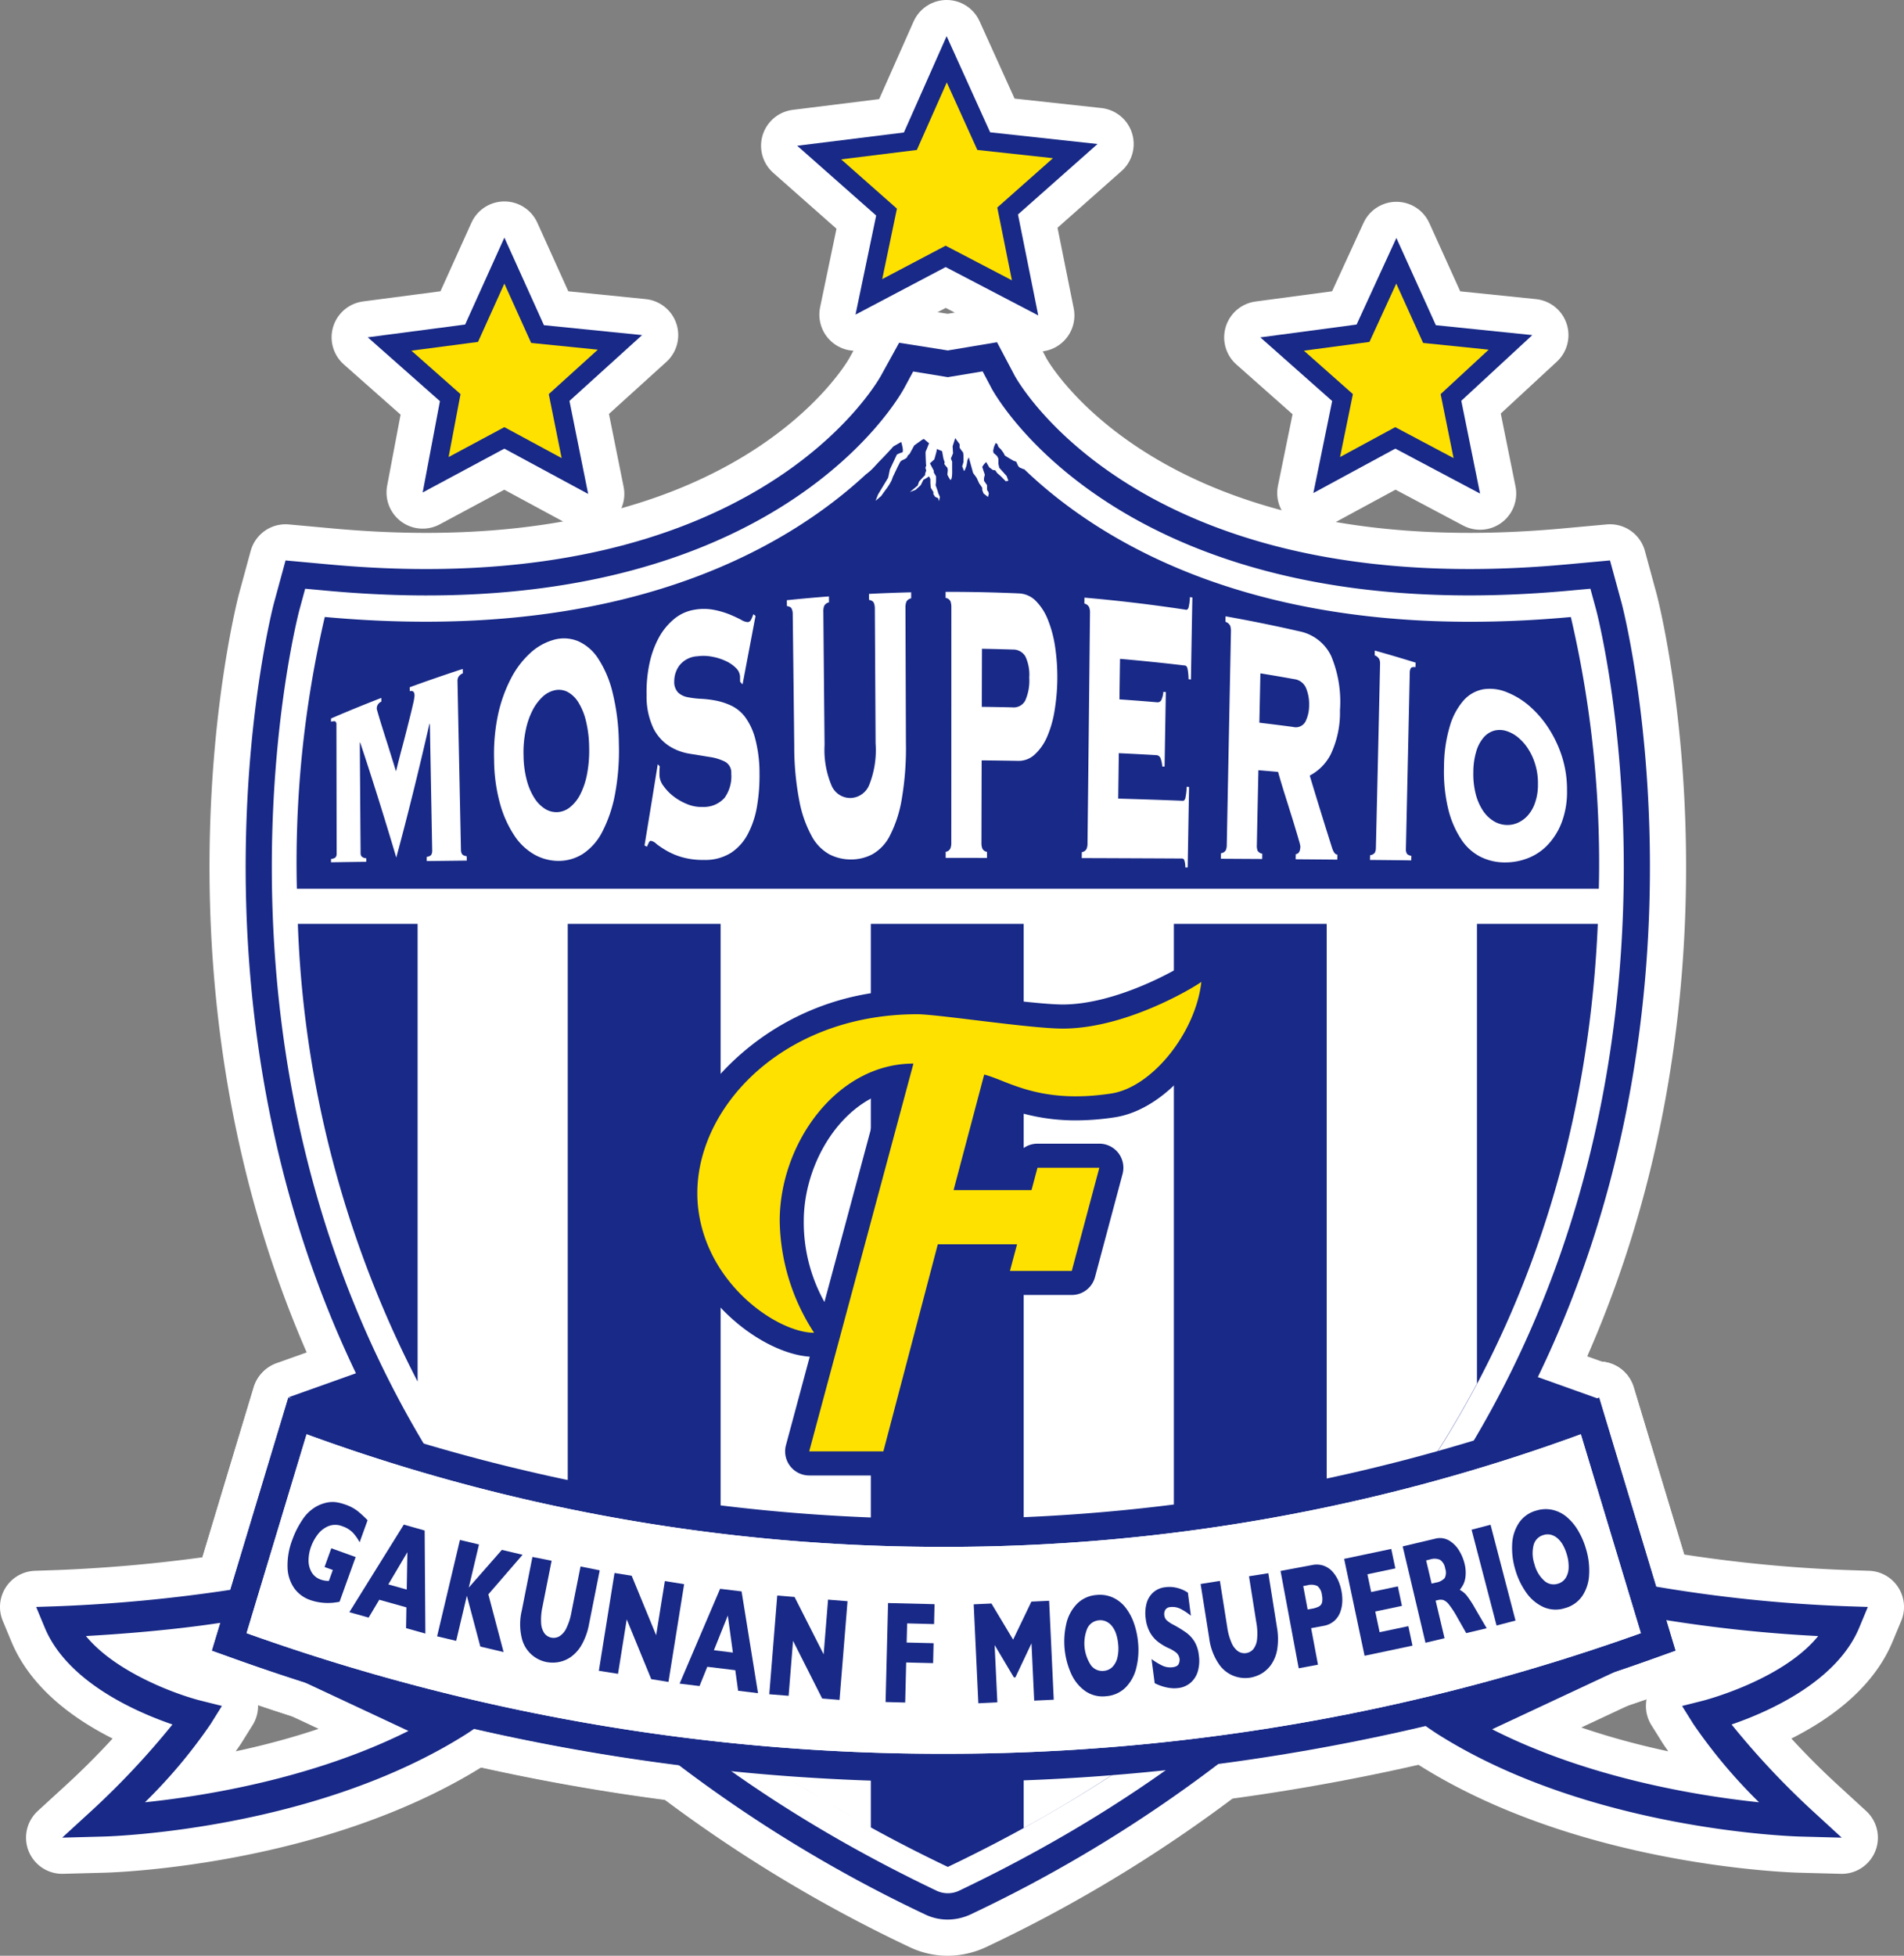
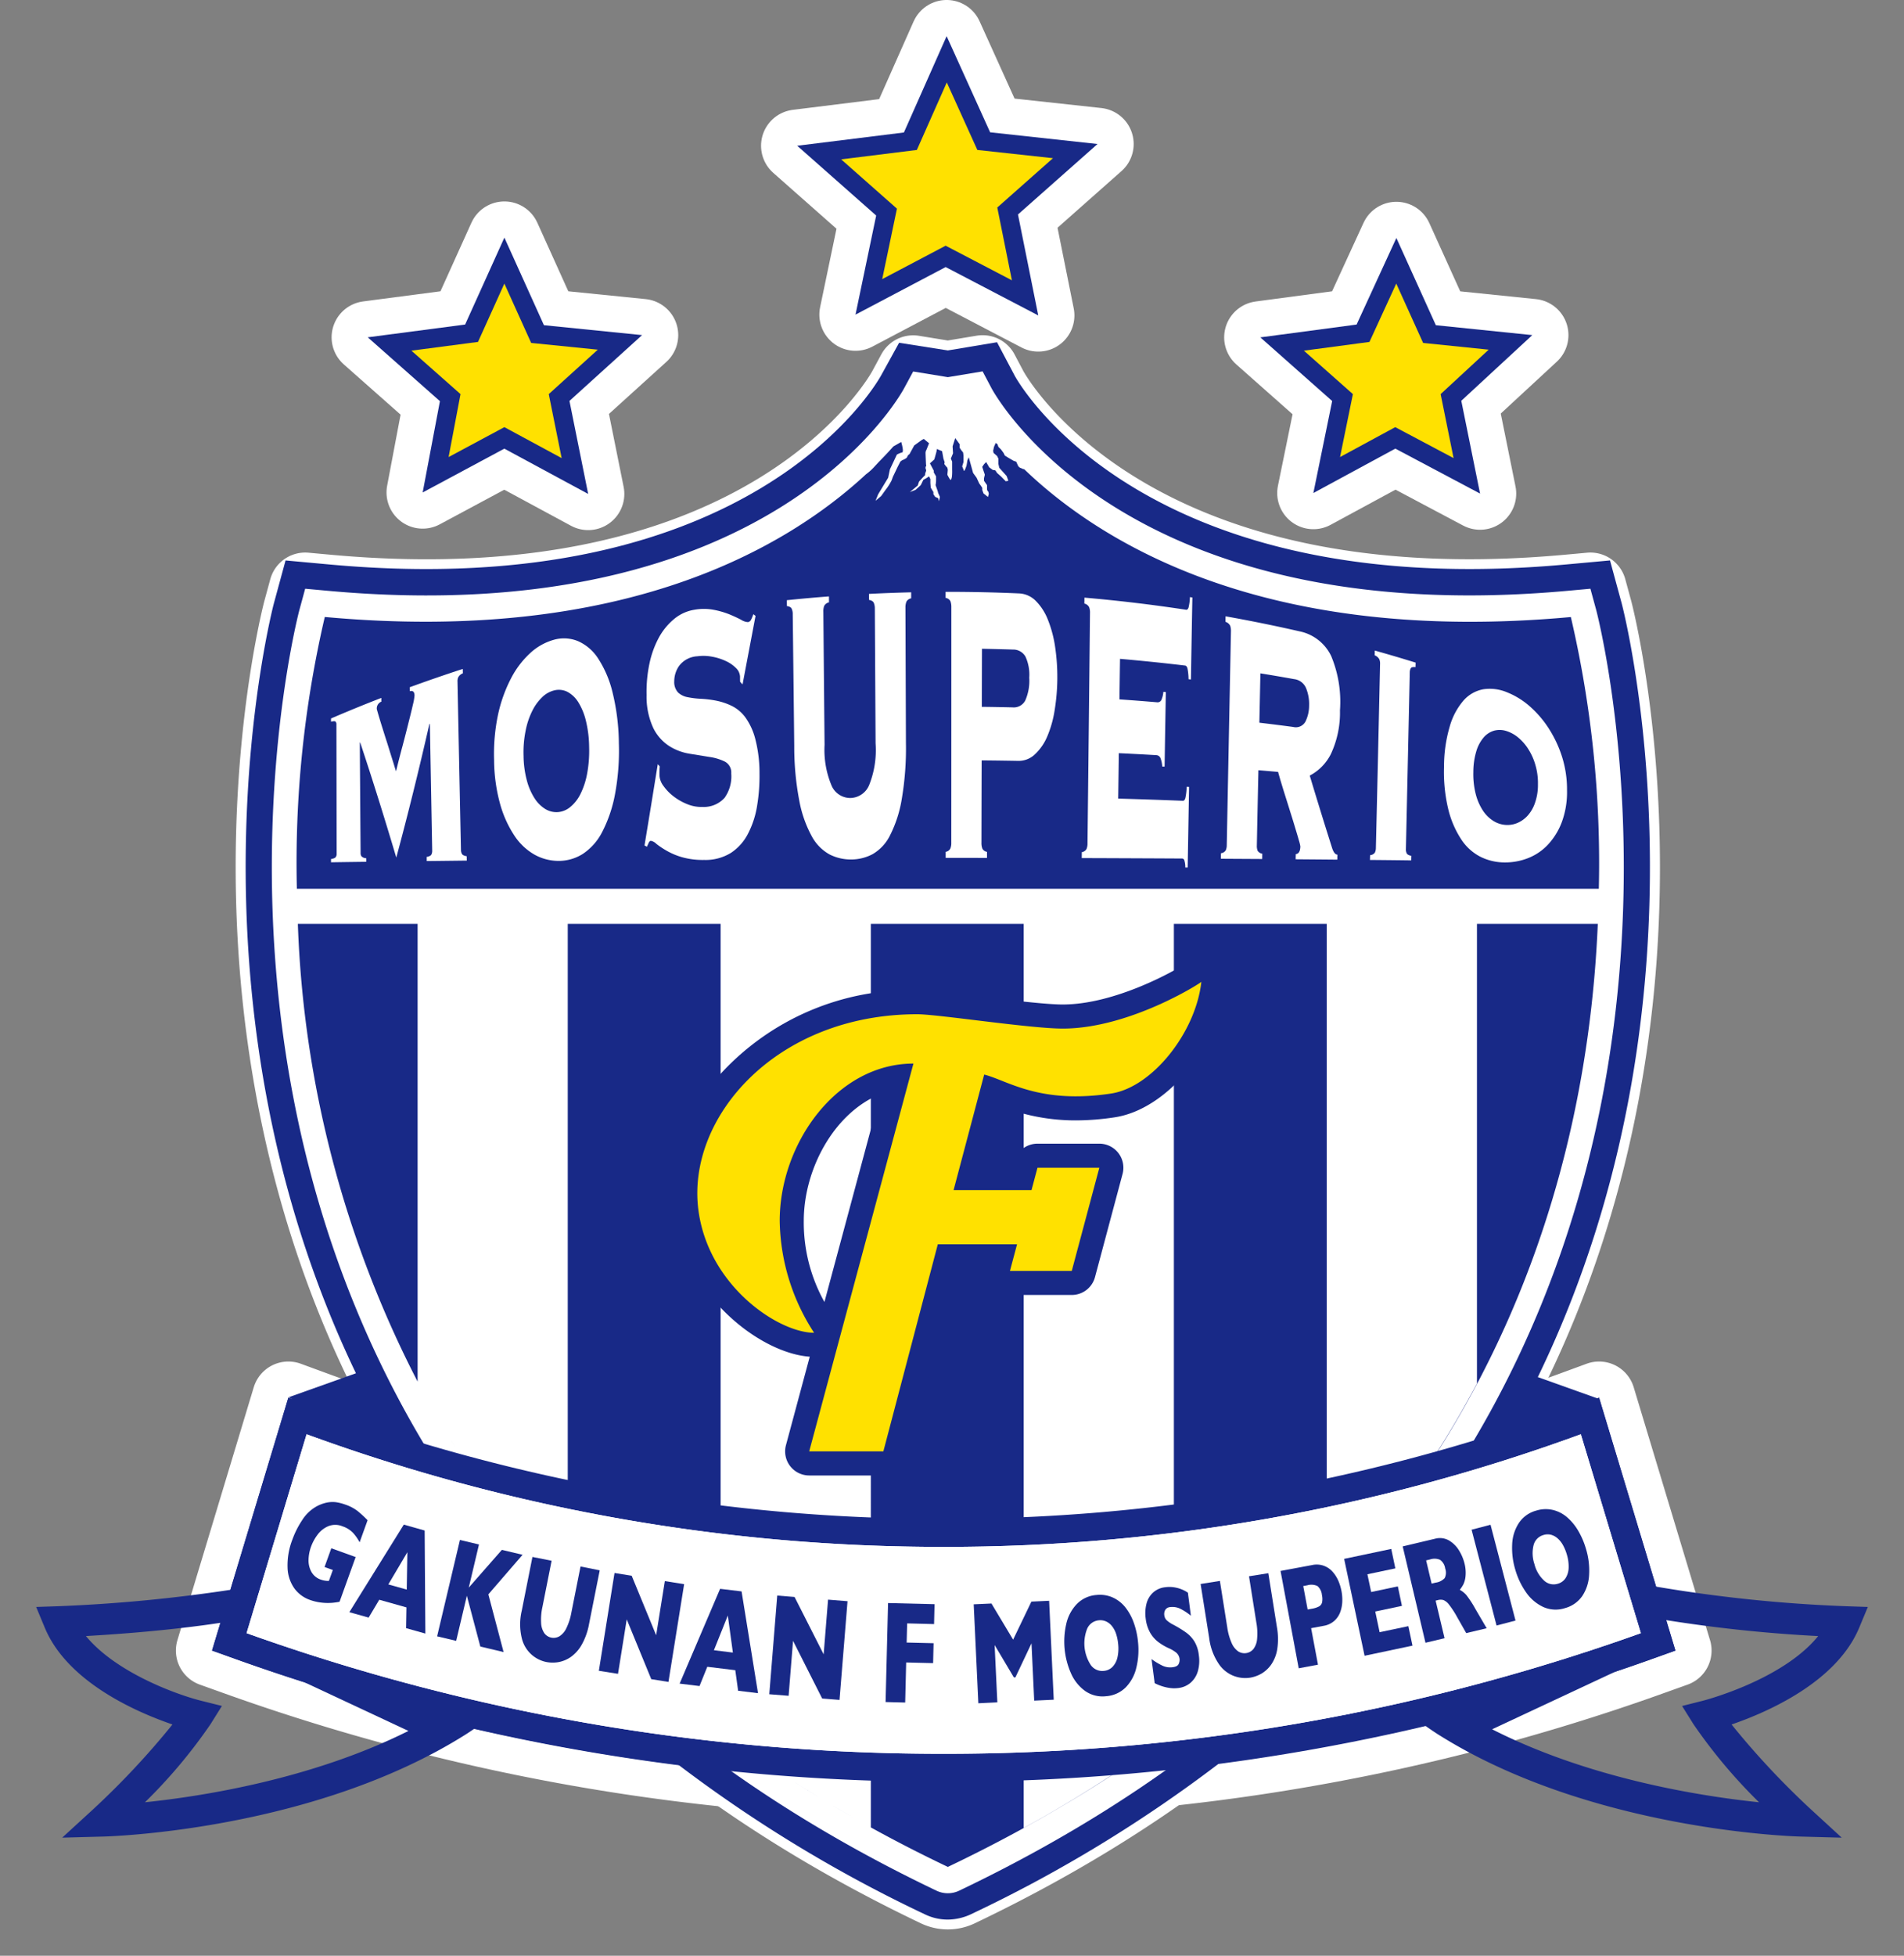
<svg xmlns="http://www.w3.org/2000/svg" viewBox="0 0 132.28 135.809">
  <rect x="0" y="0" width="132.28" height="135.809" fill="#808080" stroke="none" />
  <defs>
    <style>.cls-1{fill:none;stroke:#fff;stroke-linecap:round;stroke-linejoin:round;stroke-width:5.024px;}.cls-2{fill:#182987;}.cls-3,.cls-6{fill:#ffe100;}.cls-3,.cls-5{fill-rule:evenodd;}.cls-4,.cls-5{fill:#fff;}</style>
  </defs>
  <g id="レイヤー_2" data-name="レイヤー 2">
    <g id="Layer">
      <path class="cls-1" d="M40.863,34.299l-5.824-3.145-5.674,3.043L30.564,27.857l-5.014-4.434,6.765-.887,2.727-6.036,2.748,6.082,6.818.688-5.045,4.57L40.863,34.299Z" />
      <polygon class="cls-1" points="36.903 23.814 35.041 19.692 33.21 23.743 28.582 24.35 31.994 27.367 31.167 31.738 35.041 29.661 39.021 31.811 38.125 27.367 41.533 24.281 36.903 23.814 36.903 23.814 36.903 23.814" />
      <path class="cls-1" d="M102.826,34.274l-5.886-3.122-5.694,3.084,1.306-6.389-4.991-4.42L94.25,22.536l2.763-6.011,2.743,6.058,6.7.687-4.933,4.561,1.304,6.443Z" />
      <polygon class="cls-1" points="98.871 23.814 97.005 19.692 95.143 23.743 90.587 24.35 93.992 27.367 93.099 31.738 96.934 29.661 100.987 31.811 100.088 27.367 103.426 24.281 98.871 23.814 98.871 23.814 98.871 23.814" />
      <path class="cls-1" d="M72.133,21.904l-6.433-3.359L59.436,21.847l1.436-6.88L55.386,10.121l7.413-.921,2.968-6.689L68.79,9.188,76.25,10l-5.526,4.893,1.409,7.011Z" />
      <polygon class="cls-1" points="67.901 10.413 65.778 5.725 63.698 10.413 58.44 11.066 62.314 14.488 61.292 19.382 65.697 17.061 70.302 19.465 69.286 14.41 73.154 10.985 67.901 10.413 67.901 10.413 67.901 10.413" />
-       <path class="cls-1" d="M129.167,113.029l.601-1.442-1.561-.052a101.152,101.152,0,0,1-13.15-1.359l-3.961-13.119-.122.045-4.134-1.476c12.872-26.566,5.933-53.341,5.822-53.746l-.807-2.963-3.058.28C79.553,41.877,70.843,26.718,70.502,26.098l-1.234-2.333-3.417.57-3.386-.533-1.251,2.269c-.357.647-9.068,15.807-38.316,13.127l-3.059-.28-.807,2.964c-.11.404-7,26.998,5.697,53.479l-4.669,1.663c.081.046.161.086.242.131l-.27-.099L16.006,110.398A107.742,107.742,0,0,1,4.072,111.535l-1.56.052.6,1.442c1.576,3.789,6.403,5.875,8.87,6.719a55.78,55.78,0,0,1-5.53,5.907l-2.131,1.952,2.889-.077c.594-.016,14.633-.465,25.135-7.083.209-.132.414-.273.619-.411q7.01,1.607,14.162,2.507a96.359,96.359,0,0,0,17.146,10.396,3.624,3.624,0,0,0,1.573.358h.007a3.864,3.864,0,0,0,1.577-.358,96.154,96.154,0,0,0,17.271-10.492q7.222-.959,14.312-2.616c.305.214.606.422.914.617,10.507,6.618,24.549,7.067,25.142,7.083l2.886.077-2.127-1.952a55.802,55.802,0,0,1-5.526-5.907C122.764,118.904,127.589,116.818,129.167,113.029ZM10.07,125.151a36.093,36.093,0,0,0,4.561-5.43l.787-1.26-1.441-.36c-1.698-.423-5.926-1.959-8.007-4.494,2.14-.12,5.829-.386,9.343-.917l-.582,1.925,1.743.624c1.548.554,3.107,1.073,4.669,1.573l7.234,3.384C21.712,123.529,14.124,124.729,10.07,125.151Zm108.232-7.05-1.44.363.787,1.258a36.445,36.445,0,0,0,4.56,5.429c-4.099-.426-11.816-1.649-18.543-5.069l8.553-4c.814-.275,1.625-.551,2.435-.841l1.744-.624-.638-2.115a99.468,99.468,0,0,0,10.558,1.107C123.826,116.682,118.364,118.086,118.302,118.101Z" />
      <path class="cls-1" d="M29.643,59.507c.178-.036.284-.089.324-.162a.554.554,0,0,0,.06-.273q-.082-4.392-.161-8.778a.369.369,0,0,1-.029-.04c-.753,3.3-1.523,6.407-2.305,9.296-.859-2.886-1.696-5.558-2.509-7.992l-.025.008q.025,3.834.055,7.669a.386.386,0,0,0,.064.232.495.495,0,0,0,.33.129c0,.082.003.166.003.248q-1.225.015-2.452.034V59.651c.178-.029.284-.073.326-.135a.363.363,0,0,0,.064-.221q-.007-4.491-.015-8.987a.265.265,0,0,0-.06-.195c-.042-.044-.145-.042-.315.004V49.891c1.161-.5,2.322-.975,3.494-1.428,0,.088,0,.172.003.259a.51.51,0,0,0-.318.51c0,.014.031.117.086.311.057.195.129.437.218.726.091.291.19.603.296.941.112.342.216.672.313.994q.15.479.268.854c.073.252.129.418.156.504.146-.597.296-1.189.455-1.772q.231-.873.416-1.622c.126-.494.23-.913.304-1.248a3.761,3.761,0,0,0,.11-.618q-.004-.395-.33-.303c0-.092-.005-.184-.005-.276,1.221-.446,2.456-.87,3.686-1.273.003.102.005.201.009.302a.665.665,0,0,0-.318.269.651.651,0,0,0-.056.306q.117,5.843.24,11.685a.567.567,0,0,0,.07.287c.041.074.153.128.328.157.002.102.002.204.009.304-.933.011-1.856.023-2.786.032C29.649,59.697,29.649,59.604,29.643,59.507Z" />
-       <path class="cls-1" d="M40.157,44.52a3.222,3.222,0,0,1,1.413,1.229,7.545,7.545,0,0,1,.996,2.371,15.338,15.338,0,0,1,.429,3.493,16.421,16.421,0,0,1-.274,3.571,9.383,9.383,0,0,1-.885,2.59,4.004,4.004,0,0,1-1.347,1.523,3.139,3.139,0,0,1-1.663.484,3.443,3.443,0,0,1-1.689-.434,4.124,4.124,0,0,1-1.409-1.335,7.726,7.726,0,0,1-.988-2.201,11.722,11.722,0,0,1-.413-3.039A13.181,13.181,0,0,1,34.6,49.629a10.038,10.038,0,0,1,.882-2.482,6.323,6.323,0,0,1,1.334-1.778,4.019,4.019,0,0,1,1.658-.941A2.586,2.586,0,0,1,40.157,44.52Zm-2.465,3.871a3.372,3.372,0,0,0-.701.95,5.303,5.303,0,0,0-.468,1.375,7.448,7.448,0,0,0-.149,1.763,6.879,6.879,0,0,0,.227,1.708,4.348,4.348,0,0,0,.53,1.234,2.378,2.378,0,0,0,.739.748,1.486,1.486,0,0,0,.877.225,1.519,1.519,0,0,0,.861-.346,2.714,2.714,0,0,0,.708-.889,5.319,5.319,0,0,0,.469-1.407,8.687,8.687,0,0,0,.145-1.884,8.049,8.049,0,0,0-.229-1.837,4.373,4.373,0,0,0-.531-1.281,2.026,2.026,0,0,0-.742-.705,1.322,1.322,0,0,0-.876-.115A1.811,1.811,0,0,0,37.692,48.39Z" />
      <path class="cls-1" d="M45.836,53.215a5.211,5.211,0,0,0-.016.666,1.314,1.314,0,0,0,.276.698,3.398,3.398,0,0,0,.684.71,3.921,3.921,0,0,0,.955.547,2.564,2.564,0,0,0,1.077.198,1.934,1.934,0,0,0,1.527-.632,2.563,2.563,0,0,0,.464-1.695.855.855,0,0,0-.439-.819,3.561,3.561,0,0,0-1.082-.326c-.43-.07-.894-.145-1.39-.226a3.76,3.76,0,0,1-1.395-.527A3.153,3.153,0,0,1,45.401,50.585a5.166,5.166,0,0,1-.48-2.321,9.442,9.442,0,0,1,.204-2.203,6.614,6.614,0,0,1,.651-1.789,4.425,4.425,0,0,1,1.054-1.286,2.931,2.931,0,0,1,1.403-.643,3.701,3.701,0,0,1,1.338,0,5.983,5.983,0,0,1,1.111.32q.483.202.81.377a.985.985,0,0,0,.469.16.287.287,0,0,0,.222-.177,2.327,2.327,0,0,0,.151-.371c.057.037.106.076.157.116q-.453,2.39-.902,4.757c-.058-.063-.115-.124-.17-.184-.005-.121-.005-.245-.005-.365a.892.892,0,0,0-.286-.591,2.403,2.403,0,0,0-.705-.484,3.853,3.853,0,0,0-.952-.3,3.152,3.152,0,0,0-1.014-.03,1.702,1.702,0,0,0-1.269.658,1.861,1.861,0,0,0-.345,1.077,1.064,1.064,0,0,0,.268.783,1.322,1.322,0,0,0,.67.325,6.042,6.042,0,0,0,.929.111,7.519,7.519,0,0,1,1.07.134,4.525,4.525,0,0,1,1.074.366,2.618,2.618,0,0,1,.941.805,4.482,4.482,0,0,1,.681,1.496,9.376,9.376,0,0,1,.29,2.387,12.515,12.515,0,0,1-.159,2.193,6.359,6.359,0,0,1-.617,1.941,3.499,3.499,0,0,1-1.189,1.364,3.341,3.341,0,0,1-1.882.503,5.288,5.288,0,0,1-1.512-.184,4.789,4.789,0,0,1-1.088-.453,6.036,6.036,0,0,1-.716-.476.731.731,0,0,0-.384-.213c-.056.001-.107.044-.145.127-.04.083-.081.179-.129.283-.055-.029-.112-.061-.167-.09q.461-2.788.92-5.643C45.741,53.117,45.79,53.165,45.836,53.215Z" />
      <path class="cls-1" d="M60.709,41.869c-.041-.106-.153-.176-.334-.213-.003-.139-.003-.279-.003-.416.977-.05,1.951-.086,2.931-.11v.42a.452.452,0,0,0-.333.239,1.086,1.086,0,0,0-.064.403q.017,4.694.033,9.391a21.001,21.001,0,0,1-.287,3.89,8.635,8.635,0,0,1-.814,2.527A3.07,3.07,0,0,1,60.618,59.316a3.175,3.175,0,0,1-1.496.366,3.25,3.25,0,0,1-1.502-.357,3.149,3.149,0,0,1-1.238-1.283,8.283,8.283,0,0,1-.853-2.453,19.745,19.745,0,0,1-.349-3.781q-.05-4.574-.105-9.146a.883.883,0,0,0-.071-.387c-.041-.099-.152-.162-.334-.19-.003-.135-.003-.272-.005-.407.974-.102,1.946-.188,2.925-.263.003.137.003.273.003.412a.5.5,0,0,0-.335.252,1.08,1.08,0,0,0-.056.401q.04,4.622.085,9.241a6.386,6.386,0,0,0,.495,2.851,1.416,1.416,0,0,0,1.306.841,1.445,1.445,0,0,0,1.295-.894,6.547,6.547,0,0,0,.448-2.901q-.025-4.674-.053-9.354A.989.989,0,0,0,60.709,41.869Z" />
-       <path class="cls-1" d="M68.248,58.924a.431.431,0,0,0,.324.228v.422q-1.436-.002-2.872-.001v-.422a.433.433,0,0,0,.326-.23,1.027,1.027,0,0,0,.065-.403q.004-8.184.003-16.366a1.122,1.122,0,0,0-.064-.404.442.442,0,0,0-.335-.229v-.421q2.55-.004,5.094.108a1.74,1.74,0,0,1,1.178.526,3.845,3.845,0,0,1,.842,1.319,8.23,8.23,0,0,1,.497,1.882,14.303,14.303,0,0,1-.038,4.403,7.571,7.571,0,0,1-.519,1.823,3.593,3.593,0,0,1-.855,1.228,1.631,1.631,0,0,1-1.166.448q-1.266-.023-2.528-.034-.009,2.861-.014,5.718A1.065,1.065,0,0,0,68.248,58.924Zm2.105-9.803a.904.904,0,0,0,.87-.464,3.372,3.372,0,0,0,.283-1.596,2.994,2.994,0,0,0-.265-1.472.978.978,0,0,0-.871-.484c-.715-.023-1.434-.04-2.149-.055q-.007,2.017-.011,4.033C68.924,49.09,69.638,49.105,70.352,49.12Z" />
      <path class="cls-1" d="M80.746,53.228a1.845,1.845,0,0,0-.112-.556.328.328,0,0,0-.296-.234Q79.032,52.362,77.73,52.301c-.015,1.051-.026,2.103-.043,3.154q2.249.063,4.489.152c.077.003.133-.054.172-.173a4.098,4.098,0,0,0,.095-.799c.055.003.112.006.168.009-.035,1.865-.064,3.73-.098,5.596H82.348a1.632,1.632,0,0,0-.075-.526.177.177,0,0,0-.164-.099q-3.477-.018-6.955-.03c.002-.139.005-.274.005-.412a.446.446,0,0,0,.329-.224.989.989,0,0,0,.066-.393q.092-7.995.173-15.991a1.034,1.034,0,0,0-.059-.399.481.481,0,0,0-.332-.254c.003-.137.005-.273.005-.412q3.542.306,7.061.842c.073.011.132-.04.172-.154a3.519,3.519,0,0,0,.096-.726c.056.01.111.02.17.028q-.053,2.844-.1,5.695-.085-.011-.166-.02a3.911,3.911,0,0,0-.075-.751c-.036-.121-.092-.19-.164-.198q-2.263-.269-4.522-.465-.021,1.406-.039,2.814,1.311.09,2.617.202a.285.285,0,0,0,.305-.19,1.648,1.648,0,0,0,.128-.536c.06.005.115.01.172.015q-.044,2.589-.086,5.177C80.857,53.233,80.802,53.231,80.746,53.228Z" />
      <path class="cls-1" d="M87.372,59.073a.463.463,0,0,0,.326.208c-.003.123-.005.245-.007.368q-1.437-.008-2.87-.017c0-.129.003-.256.006-.384a.446.446,0,0,0,.333-.205.906.906,0,0,0,.069-.366q.144-7.427.291-14.852a1.095,1.095,0,0,0-.056-.38.555.555,0,0,0-.324-.265c0-.128,0-.255.006-.383q2.571.457,5.125,1.041a3.131,3.131,0,0,1,2.212,1.715,8.252,8.252,0,0,1,.611,3.775A6.772,6.772,0,0,1,92.46,52.366,3.432,3.432,0,0,1,90.994,53.858q.764,2.54,1.533,4.962.156.524.392.528c-.003.114-.009.232-.009.345-.966-.01-1.928-.016-2.895-.025.003-.12.006-.24.009-.357.201-.021.313-.198.318-.538a2.773,2.773,0,0,0-.103-.42c-.067-.244-.155-.535-.26-.879-.103-.348-.218-.721-.346-1.121-.122-.4-.246-.786-.363-1.159-.118-.371-.218-.708-.307-1.001-.084-.29-.142-.488-.168-.592-.456-.039-.912-.079-1.367-.116q-.058,2.618-.109,5.229A.908.908,0,0,0,87.372,59.073ZM89.84,50.479a.757.757,0,0,0,.857-.375,2.513,2.513,0,0,0,.253-1.114,2.899,2.899,0,0,0-.204-1.186,1.028,1.028,0,0,0-.834-.645q-1.169-.211-2.346-.401-.036,1.716-.072,3.426C88.279,50.277,89.06,50.376,89.84,50.479Z" />
      <path class="cls-1" d="M95.187,59.383a.448.448,0,0,0,.329-.173.724.724,0,0,0,.073-.313q.152-6.397.291-12.79a.765.765,0,0,0-.054-.332.616.616,0,0,0-.321-.27c.003-.111.006-.221.006-.33q1.423.397,2.839.838c-.003.104-.006.209-.009.313-.174-.016-.282.005-.324.074a.565.565,0,0,0-.073.285q-.133,6.132-.268,12.266a.627.627,0,0,0,.055.304c.04.081.146.14.324.177-.005.105-.005.209-.008.314-.957-.013-1.911-.023-2.869-.031C95.181,59.605,95.184,59.492,95.187,59.383Z" />
      <path class="cls-1" d="M106.307,49.071a7.313,7.313,0,0,1,1.319,1.555,8.277,8.277,0,0,1,.905,1.951,7.543,7.543,0,0,1,.337,2.307,6.003,6.003,0,0,1-.346,2.161,4.715,4.715,0,0,1-.935,1.559,3.776,3.776,0,0,1-1.382.967,4.339,4.339,0,0,1-1.677.317,3.783,3.783,0,0,1-1.671-.391,3.515,3.515,0,0,1-1.351-1.231,6.683,6.683,0,0,1-.898-2.118,11.111,11.111,0,0,1-.285-2.918,9.892,9.892,0,0,1,.402-2.799,4.719,4.719,0,0,1,.959-1.794,2.411,2.411,0,0,1,1.371-.774,3.064,3.064,0,0,1,1.633.206A5.447,5.447,0,0,1,106.307,49.071Zm-2.507,1.669a1.502,1.502,0,0,0-.72.465,2.636,2.636,0,0,0-.511.953,5.038,5.038,0,0,0-.209,1.442,5.659,5.659,0,0,0,.157,1.504,3.827,3.827,0,0,0,.48,1.139,2.396,2.396,0,0,0,.708.731,1.837,1.837,0,0,0,.859.306,1.781,1.781,0,0,0,.866-.137,2.051,2.051,0,0,0,.723-.527,2.545,2.545,0,0,0,.499-.89,3.72,3.72,0,0,0,.196-1.259,4.437,4.437,0,0,0-.172-1.331,4.157,4.157,0,0,0-.48-1.089,3.428,3.428,0,0,0-.698-.815,2.427,2.427,0,0,0-.843-.47A1.537,1.537,0,0,0,103.799,50.739Z" />
      <path class="cls-1" d="M110.897,42.362l-.404-1.481-1.529.14C78.357,43.818,69.253,27.637,68.883,26.954l-.616-1.166-2.415.402-2.41-.393-.621,1.151c-.372.691-9.474,16.882-40.09,14.073l-1.529-.14-.403,1.481c-.164.6-15.642,60.35,44.26,88.926a1.828,1.828,0,0,0,.787.179h.008a1.824,1.824,0,0,0,.786-.179C126.552,102.713,111.059,42.963,110.897,42.362Zm-88.331.481c20.781,1.904,32.129-4.838,37.596-9.906a3.92,3.92,0,0,0,.635-.582c.104-.111.171-.183.258-.278q.556-.561,1.012-1.076l.544-.311s.213.697.062.727a1.56,1.56,0,0,0-.365.153l-.484,1.029-.119.574-.695,1.15-.182.452.39-.329.305-.425a3.875,3.875,0,0,0,.424-.668l.087-.242.331-.693.186-.364.122-.093s.328-.119.359-.24a.312.312,0,0,1,.153-.183l.33-.605.547-.394.12-.06.363.301-.181.455a.419.419,0,0,0-.062.213c0,.12.031.813.031.813s.031.034,0,.122c-.031.093-.031-.088-.031.093,0,.179.092.09,0,.332-.089.243.062.089-.089.243-.151.15-.363.393-.363.393l-.092.273-.545.452.393-.15.367-.332.177-.366.213-.12.181-.122.093.182v.274l.027.332.184.302v.152l.123.182.206.09.062.21.061-.3-.122-.272-.029-.123-.15-.421a2.15,2.15,0,0,0,.034-.274v-.334l-.157-.272v-.12L64.606,32.176l.304-.272.062-.214.09-.333.027-.178.363.15.092.515.093.273a.109.109,0,0,0,0,.147,1.828,1.828,0,0,0,.181.215l.031.149-.031.334a2.24,2.24,0,0,0,.209.363c.155,0,.123-.725.123-.725v-.544l-.089-.213.151-.363-.03-.486.181-.572.305.42v.243l.119.182.124.152.027.213v.451l-.091.303s.091.214.122.305c.032.09.181-.366.181-.366l.062-.362.093-.209.3,1.087.244.334.181.394.09.123.12.18v.152l.088.24.309.244.06-.216-.033-.148a.228.228,0,0,1-.089-.183v-.269l-.212-.307v-.179l.058-.243-.093-.271-.088-.271.123-.183.15-.154.212.366.244.18.181.03.122.183.274.242.328.334.183-.033-.119-.329-.514-.575-.062-.273v-.362l-.09-.182-.243-.211-.031-.152.06-.274.119-.271.122.089.063.182.183.182.179.245.089.18.244.152.365.213.179.059.121.269a.337.337,0,0,0,.152.154,2.415,2.415,0,0,1,.271.121l-.043-.073c5.289,5.105,16.69,12.273,38.032,10.317a75.166,75.166,0,0,1,1.944,18.871H20.648a.217.217,0,0,0-.023.005A75.106,75.106,0,0,1,22.565,42.843ZM29.013,95.937a74.945,74.945,0,0,1-8.32-31.783H29.013Zm.254.482c.184.34.369.681.559,1.022C29.636,97.1,29.451,96.759,29.267,96.419ZM30.291,98.256c.198.344.4.687.604,1.027Q30.588,98.771,30.291,98.256Zm1.098,1.836q.32.517.653,1.034Q31.709,100.608,31.388,100.092Zm1.169,1.823q.348.524.71,1.044Q32.906,102.44,32.557,101.915Zm1.249,1.817q.376.529.766,1.052Q34.183,104.263,33.806,103.732Zm1.325,1.803c.272.357.552.715.834,1.071C35.684,106.25,35.404,105.893,35.132,105.535Zm1.407,1.789c.298.365.604.729.912,1.094C37.142,108.053,36.836,107.69,36.538,107.324Zm1.489,1.772c.326.373.662.748,1,1.121C38.69,109.844,38.354,109.47,38.027,109.096Zm1.416,1.58V64.154h10.621v56.041A77.255,77.255,0,0,1,39.444,110.676Zm10.808,9.659q.953.704,1.941,1.394Q51.204,121.039,50.252,120.335Zm2.437,1.742c.597.411,1.209.815,1.828,1.22Q53.587,122.691,52.688,122.077Zm2.57,1.705c.526.336,1.07.668,1.611.998C56.327,124.451,55.786,124.118,55.258,123.782Zm2.642,1.628c.456.269.931.534,1.4.8C58.832,125.945,58.357,125.679,57.9,125.41Zm7.953,4.228h-.005q-2.783-1.327-5.348-2.742V64.154H71.12v62.779A90.201,90.201,0,0,0,81.555,120.249V64.154H92.173v46.607a69.39,69.39,0,0,0,10.438-14.69V64.154h8.396C110.173,83.771,102.063,112.365,65.853,129.638Z" />
      <path class="cls-1" d="M65.563,123.729a145.303,145.303,0,0,1-49.088-8.489l-1.743-.624,5.302-17.559,1.937.711a126.231,126.231,0,0,0,43.593,7.701,126.24,126.24,0,0,0,43.595-7.701l1.937-.711,5.302,17.559-1.744.624a145.316,145.316,0,0,1-49.091,8.489Z" />
      <path class="cls-1" d="M65.563,107.416a128.309,128.309,0,0,1-44.262-7.82l-4.17,13.811a143.451,143.451,0,0,0,48.432,8.376,143.47,143.47,0,0,0,48.434-8.376l-4.169-13.811A128.336,128.336,0,0,1,65.563,107.416Z" />
      <path class="cls-1" d="M65.563,107.416a128.309,128.309,0,0,1-44.262-7.82l-4.17,13.811a143.451,143.451,0,0,0,48.432,8.376,143.47,143.47,0,0,0,48.434-8.376l-4.169-13.811A128.336,128.336,0,0,1,65.563,107.416Z" />
      <path class="cls-1" d="M65.563,107.416a128.309,128.309,0,0,1-44.262-7.82l-4.17,13.811a143.451,143.451,0,0,0,48.432,8.376,143.47,143.47,0,0,0,48.434-8.376l-4.169-13.811A128.336,128.336,0,0,1,65.563,107.416Z" />
      <path class="cls-1" d="M61.371,102.457H56.219a1.672,1.672,0,0,1-1.614-2.106l1.652-6.142c-3.367-.228-8.637-4.151-9.393-9.977A12.479,12.479,0,0,1,50.123,74.503,17.958,17.958,0,0,1,63.727,68.758c.696,0,2.06.16,4.229.424,2.101.255,4.712.571,5.876.571,3.648-.002,7.817-2.352,8.568-2.865a1.671,1.671,0,0,1,2.731,1.434c-.008.084-.015.167-.029.252-.571,4.293-4.101,8.473-7.653,9.012a18.129,18.129,0,0,1-2.706.214,14.085,14.085,0,0,1-5.217-.987L68.422,80.97h1.956l.084-.311a1.672,1.672,0,0,1,1.617-1.242h4.296A1.671,1.671,0,0,1,77.99,81.52l-1.915,7.162a1.671,1.671,0,0,1-1.615,1.241h-4.295a1.673,1.673,0,0,1-1.663-1.845h-2.061l-3.454,13.132a1.671,1.671,0,0,1-1.616,1.247Zm-.212-26.481c-3.222,1.305-5.317,5.22-5.317,8.801a11.339,11.339,0,0,0,1.436,5.635l3.881-14.436Z" />
      <path class="cls-1" d="M73.841,71.425c-2.255.003-8.689-.996-10.115-.996-9.838,0-16.035,7.191-15.206,13.587.687,5.291,5.571,8.532,8.039,8.532a14.591,14.591,0,0,1-2.389-7.771c0-5.366,3.955-10.922,9.291-10.922L56.219,100.785h5.152L65.153,86.407h5.506l-.493,1.845h4.295l1.915-7.163H72.079l-.415,1.553H66.25l2.126-8.024c1.613.404,3.811,2.073,8.82,1.317,2.863-.435,5.883-4.25,6.268-7.759C83.459,68.241,78.485,71.422,73.841,71.425Z" />
      <path class="cls-1" d="M65.563,107.416a128.309,128.309,0,0,1-44.262-7.82l-4.17,13.811a143.451,143.451,0,0,0,48.432,8.376,143.47,143.47,0,0,0,48.434-8.376l-4.169-13.811A128.336,128.336,0,0,1,65.563,107.416Z" />
      <path class="cls-1" d="M23.59,111.228c-.111.02-.205.036-.283.045-.077.011-.151.02-.22.026-.07.006-.171.01-.302.013a3.995,3.995,0,0,1-.636-.053,3.585,3.585,0,0,1-.631-.166,2.268,2.268,0,0,1-1.063-.789,2.618,2.618,0,0,1-.476-1.432,4.931,4.931,0,0,1,.339-1.974,6.187,6.187,0,0,1,.672-1.334,2.821,2.821,0,0,1,.914-.908,2.618,2.618,0,0,1,.77-.309,1.993,1.993,0,0,1,.664-.034,3.315,3.315,0,0,1,.644.163,2.985,2.985,0,0,1,.879.463,8.47,8.47,0,0,1,.677.625l-.553,1.533a3.354,3.354,0,0,0-.453-.65,1.807,1.807,0,0,0-.741-.461,1.297,1.297,0,0,0-1.001.001,1.807,1.807,0,0,0-.738.596,3.226,3.226,0,0,0-.44.811,2.851,2.851,0,0,0-.176.958,1.614,1.614,0,0,0,.215.827,1.177,1.177,0,0,0,.642.511,1.63,1.63,0,0,0,.556.09l.274-.76-.575-.207.47-1.302,1.691.611Z" />
-       <path class="cls-1" d="M29.552,113.435l-1.341-.376.025-1.442-1.887-.53-.738,1.239-1.34-.376,3.783-6.08,1.449.409Zm-1.294-3.054.044-2.596-1.323,2.237Z" />
      <path class="cls-1" d="M34.987,114.72l-1.616-.383-.936-3.53-.742,3.134-1.324-.314,1.585-6.692,1.323.314-.709,2.994,2.299-2.619,1.438.34-2.377,2.748Z" />
      <path class="cls-1" d="M40.925,112.767a4.57,4.57,0,0,1-.506,1.433,2.607,2.607,0,0,1-.754.855,2.186,2.186,0,0,1-.855.361,2.341,2.341,0,0,1-.838-.003,2.202,2.202,0,0,1-1.726-1.679,4.092,4.092,0,0,1,.005-1.896l.74-3.723,1.332.264L37.688,111.576a4.09,4.09,0,0,0-.093,1.129,1.373,1.373,0,0,0,.224.706.799.799,0,0,0,1.05.21,1.313,1.313,0,0,0,.479-.559,4.12,4.12,0,0,0,.346-1.076l.638-3.207,1.334.266Z" />
      <path class="cls-1" d="M46.441,116.794l-1.195-.193-1.704-4.152-.606,3.782L41.605,116.02l1.089-6.791,1.192.191,1.7,4.131.604-3.76,1.34.214Z" />
      <path class="cls-1" d="M52.663,117.575l-1.382-.168-.197-1.428L49.139,115.742l-.54,1.338-1.382-.169,2.812-6.583,1.492.18Zm-1.746-2.82-.352-2.574-.966,2.412Z" />
      <path class="cls-1" d="M58.326,118.042l-1.205-.096-2.025-4.006-.307,3.817-1.343-.108.552-6.853,1.204.098,2.021,3.984.306-3.798,1.353.109Z" />
      <path class="cls-1" d="M64.828,115.489l-1.872-.046L62.888,118.224l-1.362-.034.172-6.874,3.23.079-.033,1.382-1.871-.048-.034,1.33,1.871.045Z" />
      <path class="cls-1" d="M73.209,118.028l-1.358.064-.188-3.98-1.117,2.363-.107.005-1.337-2.248.188,3.979-1.32.064-.322-6.871,1.233-.056,1.505,2.51,1.27-2.642,1.232-.058Z" />
      <path class="cls-1" d="M79.064,114.023a5.163,5.163,0,0,1-.12,1.792,2.89,2.89,0,0,1-.74,1.361,2.138,2.138,0,0,1-1.351.609,2.107,2.107,0,0,1-1.457-.358,2.967,2.967,0,0,1-.982-1.216,5.472,5.472,0,0,1-.335-3.449,2.903,2.903,0,0,1,.732-1.377,2.116,2.116,0,0,1,1.363-.628,2.195,2.195,0,0,1,1.137.174,2.37,2.37,0,0,1,.875.686,3.746,3.746,0,0,1,.585,1.074A5.532,5.532,0,0,1,79.064,114.023Zm-1.381.135a3.102,3.102,0,0,0-.142-.698,1.725,1.725,0,0,0-.279-.532,1.114,1.114,0,0,0-.403-.328.968.968,0,0,0-.513-.086.98.98,0,0,0-.809.569,2.756,2.756,0,0,0,.247,2.54.973.973,0,0,0,.901.404.947.947,0,0,0,.613-.286,1.396,1.396,0,0,0,.339-.662A2.797,2.797,0,0,0,77.683,114.158Z" />
      <path class="cls-1" d="M83.287,114.926a2.648,2.648,0,0,1-.07,1.136,1.67,1.67,0,0,1-.507.793,1.594,1.594,0,0,1-.848.362,2.445,2.445,0,0,1-.344.017,2.751,2.751,0,0,1-.554-.079,3.364,3.364,0,0,1-.743-.275l-.217-1.672a4.8,4.8,0,0,0,.734.446,1.27,1.27,0,0,0,.729.119c.231-.029.371-.107.424-.233a.654.654,0,0,0,.06-.34.678.678,0,0,0-.235-.443,2.398,2.398,0,0,0-.557-.323,3.802,3.802,0,0,1-.712-.431,2.179,2.179,0,0,1-.545-.637,2.578,2.578,0,0,1-.304-.967,2.688,2.688,0,0,1,.049-1.018,1.591,1.591,0,0,1,.45-.782,1.483,1.483,0,0,1,.856-.381,2.103,2.103,0,0,1,.707.02,2.353,2.353,0,0,1,.556.18,2.036,2.036,0,0,1,.313.18l.207,1.598a3.814,3.814,0,0,0-.683-.457,1.242,1.242,0,0,0-.751-.142.427.427,0,0,0-.345.196.573.573,0,0,0-.066.377.556.556,0,0,0,.157.334,2.017,2.017,0,0,0,.451.308,7.692,7.692,0,0,1,.912.558,2.178,2.178,0,0,1,.574.619A2.326,2.326,0,0,1,83.287,114.926Z" />
      <path class="cls-1" d="M88.714,112.992a4.653,4.653,0,0,1,.023,1.521,2.605,2.605,0,0,1-.412,1.062,2.19,2.19,0,0,1-.675.636,2.374,2.374,0,0,1-.788.286,2.211,2.211,0,0,1-2.203-.978,4.096,4.096,0,0,1-.652-1.781l-.595-3.746,1.34-.213.511,3.219a4.092,4.092,0,0,0,.304,1.09,1.352,1.352,0,0,0,.456.584.805.805,0,0,0,1.06-.167,1.336,1.336,0,0,0,.253-.691,4.099,4.099,0,0,0-.049-1.127l-.513-3.23,1.343-.213Z" />
      <path class="cls-1" d="M93.202,110.497a3.216,3.216,0,0,1,.051.749,2.327,2.327,0,0,1-.148.718,1.513,1.513,0,0,1-.417.599,1.48,1.48,0,0,1-.721.334l-.877.164.476,2.535-1.338.25L88.966,109.087l2.214-.413a1.463,1.463,0,0,1,.792.054,1.49,1.49,0,0,1,.606.411,2.358,2.358,0,0,1,.401.626A3.454,3.454,0,0,1,93.202,110.497Zm-1.361.265a.929.929,0,0,0-.312-.628,1.006,1.006,0,0,0-.703-.051l-.283.053.305,1.629.289-.054a1.569,1.569,0,0,0,.498-.158.439.439,0,0,0,.216-.283A1.229,1.229,0,0,0,91.841,110.761Z" />
      <path class="cls-1" d="M98.132,114.273l-3.328.704-1.42-6.729,3.273-.69.284,1.35L95,109.317l.261,1.233,1.853-.392.285,1.354-1.854.392.303,1.436,1.997-.419Z" />
      <path class="cls-1" d="M103.286,113.066l-1.421.337-.629-1.107a6.132,6.132,0,0,0-.567-.872.953.953,0,0,0-.387-.315.737.737,0,0,0-.393.003l-.149.036.62,2.61-1.325.315-1.583-6.69,2.251-.534a1.266,1.266,0,0,1,.972.126,1.999,1.999,0,0,1,.697.701,3.146,3.146,0,0,1,.372.881,2.598,2.598,0,0,1,.074.888,1.68,1.68,0,0,1-.151.574,2.698,2.698,0,0,1-.248.379,1.659,1.659,0,0,1,.456.364,7.12,7.12,0,0,1,.624.957Zm-2.883-4.15a.876.876,0,0,0-.353-.6.971.971,0,0,0-.692-.029l-.278.067.381,1.612.284-.068a1.039,1.039,0,0,0,.625-.317A.857.857,0,0,0,100.404,108.916Z" />
      <path class="cls-1" d="M105.29,112.532l-1.317.344-1.735-6.653,1.317-.343Z" />
      <path class="cls-1" d="M110.187,107.56a5.125,5.125,0,0,1,.216,1.783,2.884,2.884,0,0,1-.47,1.477,2.131,2.131,0,0,1-1.213.85,2.102,2.102,0,0,1-1.498-.079,2.976,2.976,0,0,1-1.193-1.011,5.281,5.281,0,0,1-.755-1.584,5.193,5.193,0,0,1-.217-1.742,2.911,2.911,0,0,1,.461-1.488,2.099,2.099,0,0,1,1.222-.872,2.201,2.201,0,0,1,1.149-.042,2.342,2.342,0,0,1,.987.51,3.675,3.675,0,0,1,.776.946A5.492,5.492,0,0,1,110.187,107.56Zm-1.33.39a3.178,3.178,0,0,0-.27-.657,1.728,1.728,0,0,0-.374-.469,1.134,1.134,0,0,0-.458-.25.96.96,0,0,0-.52.017.974.974,0,0,0-.69.706,2.344,2.344,0,0,0,.059,1.313,2.314,2.314,0,0,0,.66,1.135.966.966,0,0,0,.959.232.948.948,0,0,0,.549-.396,1.416,1.416,0,0,0,.209-.712A2.817,2.817,0,0,0,108.857,107.951Z" />
      <path class="cls-2" d="M40.863,34.299l-5.824-3.145-5.674,3.043L30.564,27.857l-5.014-4.434,6.765-.887,2.727-6.036,2.748,6.082,6.818.688-5.045,4.57L40.863,34.299Z" />
      <polygon class="cls-3" points="36.903 23.814 35.041 19.692 33.21 23.743 28.582 24.35 31.994 27.367 31.167 31.738 35.041 29.661 39.021 31.811 38.125 27.367 41.533 24.281 36.903 23.814 36.903 23.814 36.903 23.814" />
      <path class="cls-2" d="M102.826,34.274l-5.886-3.122-5.694,3.084,1.306-6.389-4.991-4.42L94.25,22.536l2.763-6.011,2.743,6.058,6.7.687-4.933,4.561,1.304,6.443Z" />
      <polygon class="cls-3" points="98.871 23.814 97.005 19.692 95.143 23.743 90.587 24.35 93.992 27.367 93.099 31.738 96.934 29.661 100.987 31.811 100.088 27.367 103.426 24.281 98.871 23.814 98.871 23.814 98.871 23.814" />
      <path class="cls-2" d="M72.133,21.904l-6.433-3.359L59.436,21.847l1.436-6.88L55.386,10.121l7.413-.921,2.968-6.689L68.79,9.188,76.25,10l-5.526,4.893,1.409,7.011Z" />
      <polygon class="cls-3" points="67.901 10.413 65.778 5.725 63.698 10.413 58.44 11.066 62.314 14.488 61.292 19.382 65.697 17.061 70.302 19.465 69.286 14.41 73.154 10.985 67.901 10.413 67.901 10.413 67.901 10.413" />
      <path class="cls-2" d="M129.167,113.029l.601-1.442-1.561-.052a101.152,101.152,0,0,1-13.15-1.359l-3.961-13.119-.122.045-4.134-1.476c12.872-26.566,5.933-53.341,5.822-53.746l-.807-2.963-3.058.28C79.553,41.877,70.843,26.718,70.502,26.098l-1.234-2.333-3.417.57-3.386-.533-1.251,2.269c-.357.647-9.068,15.807-38.316,13.127l-3.059-.28-.807,2.964c-.11.404-7,26.998,5.697,53.479l-4.669,1.663c.081.046.161.086.242.131l-.27-.099L16.006,110.398A107.742,107.742,0,0,1,4.072,111.535l-1.56.052.6,1.442c1.576,3.789,6.403,5.875,8.87,6.719a55.78,55.78,0,0,1-5.53,5.907l-2.131,1.952,2.889-.077c.594-.016,14.633-.465,25.135-7.083.209-.132.414-.273.619-.411q7.01,1.607,14.162,2.507a96.359,96.359,0,0,0,17.146,10.396,3.624,3.624,0,0,0,1.573.358h.007a3.864,3.864,0,0,0,1.577-.358,96.154,96.154,0,0,0,17.271-10.492q7.222-.959,14.312-2.616c.305.214.606.422.914.617,10.507,6.618,24.549,7.067,25.142,7.083l2.886.077-2.127-1.952a55.802,55.802,0,0,1-5.526-5.907C122.764,118.904,127.589,116.818,129.167,113.029ZM10.07,125.151a36.093,36.093,0,0,0,4.561-5.43l.787-1.26-1.441-.36c-1.698-.423-5.926-1.959-8.007-4.494,2.14-.12,5.829-.386,9.343-.917l-.582,1.925,1.743.624c1.548.554,3.107,1.073,4.669,1.573l7.234,3.384C21.712,123.529,14.124,124.729,10.07,125.151Zm108.232-7.05-1.44.363.787,1.258a36.445,36.445,0,0,0,4.56,5.429c-4.099-.426-11.816-1.649-18.543-5.069l8.553-4c.814-.275,1.625-.551,2.435-.841l1.744-.624-.638-2.115a99.468,99.468,0,0,0,10.558,1.107C123.826,116.682,118.364,118.086,118.302,118.101Z" />
      <path class="cls-4" d="M29.643,59.507c.178-.036.284-.089.324-.162a.554.554,0,0,0,.06-.273q-.082-4.392-.161-8.778a.369.369,0,0,1-.029-.04c-.753,3.3-1.523,6.407-2.305,9.296-.859-2.886-1.696-5.558-2.509-7.992l-.025.008q.025,3.834.055,7.669a.386.386,0,0,0,.064.232.495.495,0,0,0,.33.129c0,.082.003.166.003.248q-1.225.015-2.452.034V59.651c.178-.029.284-.073.326-.135a.363.363,0,0,0,.064-.221q-.007-4.491-.015-8.987a.265.265,0,0,0-.06-.195c-.042-.044-.145-.042-.315.004V49.891c1.161-.5,2.322-.975,3.494-1.428,0,.088,0,.172.003.259a.51.51,0,0,0-.318.51c0,.014.031.117.086.311.057.195.129.437.218.726.091.291.19.603.296.941.112.342.216.672.313.994q.15.479.268.854c.073.252.129.418.156.504.146-.597.296-1.189.455-1.772q.231-.873.416-1.622c.126-.494.23-.913.304-1.248a3.761,3.761,0,0,0,.11-.618q-.004-.395-.33-.303c0-.092-.005-.184-.005-.276,1.221-.446,2.456-.87,3.686-1.273.003.102.005.201.009.302a.665.665,0,0,0-.318.269.651.651,0,0,0-.056.306q.117,5.843.24,11.685a.567.567,0,0,0,.07.287c.041.074.153.128.328.157.002.102.002.204.009.304-.933.011-1.856.023-2.786.032C29.649,59.697,29.649,59.604,29.643,59.507Z" />
      <path class="cls-4" d="M40.157,44.52a3.222,3.222,0,0,1,1.413,1.229,7.545,7.545,0,0,1,.996,2.371,15.338,15.338,0,0,1,.429,3.493,16.421,16.421,0,0,1-.274,3.571,9.383,9.383,0,0,1-.885,2.59,4.004,4.004,0,0,1-1.347,1.523,3.139,3.139,0,0,1-1.663.484,3.443,3.443,0,0,1-1.689-.434,4.124,4.124,0,0,1-1.409-1.335,7.726,7.726,0,0,1-.988-2.201,11.722,11.722,0,0,1-.413-3.039A13.181,13.181,0,0,1,34.6,49.629a10.038,10.038,0,0,1,.882-2.482,6.323,6.323,0,0,1,1.334-1.778,4.019,4.019,0,0,1,1.658-.941A2.586,2.586,0,0,1,40.157,44.52Zm-2.465,3.871a3.372,3.372,0,0,0-.701.95,5.303,5.303,0,0,0-.468,1.375,7.448,7.448,0,0,0-.149,1.763,6.879,6.879,0,0,0,.227,1.708,4.348,4.348,0,0,0,.53,1.234,2.378,2.378,0,0,0,.739.748,1.486,1.486,0,0,0,.877.225,1.519,1.519,0,0,0,.861-.346,2.714,2.714,0,0,0,.708-.889,5.319,5.319,0,0,0,.469-1.407,8.687,8.687,0,0,0,.145-1.884,8.049,8.049,0,0,0-.229-1.837,4.373,4.373,0,0,0-.531-1.281,2.026,2.026,0,0,0-.742-.705,1.322,1.322,0,0,0-.876-.115A1.811,1.811,0,0,0,37.692,48.39Z" />
      <path class="cls-4" d="M45.836,53.215a5.211,5.211,0,0,0-.016.666,1.314,1.314,0,0,0,.276.698,3.398,3.398,0,0,0,.684.71,3.921,3.921,0,0,0,.955.547,2.564,2.564,0,0,0,1.077.198,1.934,1.934,0,0,0,1.527-.632,2.563,2.563,0,0,0,.464-1.695.855.855,0,0,0-.439-.819,3.561,3.561,0,0,0-1.082-.326c-.43-.07-.894-.145-1.39-.226a3.76,3.76,0,0,1-1.395-.527A3.153,3.153,0,0,1,45.401,50.585a5.166,5.166,0,0,1-.48-2.321,9.442,9.442,0,0,1,.204-2.203,6.614,6.614,0,0,1,.651-1.789,4.425,4.425,0,0,1,1.054-1.286,2.931,2.931,0,0,1,1.403-.643,3.701,3.701,0,0,1,1.338,0,5.983,5.983,0,0,1,1.111.32q.483.202.81.377a.985.985,0,0,0,.469.16.287.287,0,0,0,.222-.177,2.327,2.327,0,0,0,.151-.371c.057.037.106.076.157.116q-.453,2.39-.902,4.757c-.058-.063-.115-.124-.17-.184-.005-.121-.005-.245-.005-.365a.892.892,0,0,0-.286-.591,2.403,2.403,0,0,0-.705-.484,3.853,3.853,0,0,0-.952-.3,3.152,3.152,0,0,0-1.014-.03,1.702,1.702,0,0,0-1.269.658,1.861,1.861,0,0,0-.345,1.077,1.064,1.064,0,0,0,.268.783,1.322,1.322,0,0,0,.67.325,6.042,6.042,0,0,0,.929.111,7.519,7.519,0,0,1,1.07.134,4.525,4.525,0,0,1,1.074.366,2.618,2.618,0,0,1,.941.805,4.482,4.482,0,0,1,.681,1.496,9.376,9.376,0,0,1,.29,2.387,12.515,12.515,0,0,1-.159,2.193,6.359,6.359,0,0,1-.617,1.941,3.499,3.499,0,0,1-1.189,1.364,3.341,3.341,0,0,1-1.882.503,5.288,5.288,0,0,1-1.512-.184,4.789,4.789,0,0,1-1.088-.453,6.036,6.036,0,0,1-.716-.476.731.731,0,0,0-.384-.213c-.056.001-.107.044-.145.127-.04.083-.081.179-.129.283-.055-.029-.112-.061-.167-.09q.461-2.788.92-5.643C45.741,53.117,45.79,53.165,45.836,53.215Z" />
      <path class="cls-4" d="M60.709,41.869c-.041-.106-.153-.176-.334-.213-.003-.139-.003-.279-.003-.416.977-.05,1.951-.086,2.931-.11v.42a.452.452,0,0,0-.333.239,1.086,1.086,0,0,0-.064.403q.017,4.694.033,9.391a21.001,21.001,0,0,1-.287,3.89,8.635,8.635,0,0,1-.814,2.527A3.07,3.07,0,0,1,60.618,59.316a3.175,3.175,0,0,1-1.496.366,3.25,3.25,0,0,1-1.502-.357,3.149,3.149,0,0,1-1.238-1.283,8.283,8.283,0,0,1-.853-2.453,19.745,19.745,0,0,1-.349-3.781q-.05-4.574-.105-9.146a.883.883,0,0,0-.071-.387c-.041-.099-.152-.162-.334-.19-.003-.135-.003-.272-.005-.407.974-.102,1.946-.188,2.925-.263.003.137.003.273.003.412a.5.5,0,0,0-.335.252,1.08,1.08,0,0,0-.056.401q.04,4.622.085,9.241a6.386,6.386,0,0,0,.495,2.851,1.416,1.416,0,0,0,1.306.841,1.445,1.445,0,0,0,1.295-.894,6.547,6.547,0,0,0,.448-2.901q-.025-4.674-.053-9.354A.989.989,0,0,0,60.709,41.869Z" />
      <path class="cls-4" d="M68.248,58.924a.431.431,0,0,0,.324.228v.422q-1.436-.002-2.872-.001v-.422a.433.433,0,0,0,.326-.23,1.027,1.027,0,0,0,.065-.403q.004-8.184.003-16.366a1.122,1.122,0,0,0-.064-.404.442.442,0,0,0-.335-.229v-.421q2.55-.004,5.094.108a1.74,1.74,0,0,1,1.178.526,3.845,3.845,0,0,1,.842,1.319,8.23,8.23,0,0,1,.497,1.882,14.303,14.303,0,0,1-.038,4.403,7.571,7.571,0,0,1-.519,1.823,3.593,3.593,0,0,1-.855,1.228,1.631,1.631,0,0,1-1.166.448q-1.266-.023-2.528-.034-.009,2.861-.014,5.718A1.065,1.065,0,0,0,68.248,58.924Zm2.105-9.803a.904.904,0,0,0,.87-.464,3.372,3.372,0,0,0,.283-1.596,2.994,2.994,0,0,0-.265-1.472.978.978,0,0,0-.871-.484c-.715-.023-1.434-.04-2.149-.055q-.007,2.017-.011,4.033C68.924,49.09,69.638,49.105,70.352,49.12Z" />
      <path class="cls-4" d="M80.746,53.228a1.845,1.845,0,0,0-.112-.556.328.328,0,0,0-.296-.234Q79.032,52.362,77.73,52.301c-.015,1.051-.026,2.103-.043,3.154q2.249.063,4.489.152c.077.003.133-.054.172-.173a4.098,4.098,0,0,0,.095-.799c.055.003.112.006.168.009-.035,1.865-.064,3.73-.098,5.596H82.348a1.632,1.632,0,0,0-.075-.526.177.177,0,0,0-.164-.099q-3.477-.018-6.955-.03c.002-.139.005-.274.005-.412a.446.446,0,0,0,.329-.224.989.989,0,0,0,.066-.393q.092-7.995.173-15.991a1.034,1.034,0,0,0-.059-.399.481.481,0,0,0-.332-.254c.003-.137.005-.273.005-.412q3.542.306,7.061.842c.073.011.132-.04.172-.154a3.519,3.519,0,0,0,.096-.726c.056.01.111.02.17.028q-.053,2.844-.1,5.695-.085-.011-.166-.02a3.911,3.911,0,0,0-.075-.751c-.036-.121-.092-.19-.164-.198q-2.263-.269-4.522-.465-.021,1.406-.039,2.814,1.311.09,2.617.202a.285.285,0,0,0,.305-.19,1.648,1.648,0,0,0,.128-.536c.06.005.115.01.172.015q-.044,2.589-.086,5.177C80.857,53.233,80.802,53.231,80.746,53.228Z" />
      <path class="cls-4" d="M87.372,59.073a.463.463,0,0,0,.326.208c-.003.123-.005.245-.007.368q-1.437-.008-2.87-.017c0-.129.003-.256.006-.384a.446.446,0,0,0,.333-.205.906.906,0,0,0,.069-.366q.144-7.427.291-14.852a1.095,1.095,0,0,0-.056-.38.555.555,0,0,0-.324-.265c0-.128,0-.255.006-.383q2.571.457,5.125,1.041a3.131,3.131,0,0,1,2.212,1.715,8.252,8.252,0,0,1,.611,3.775A6.772,6.772,0,0,1,92.46,52.366,3.432,3.432,0,0,1,90.994,53.858q.764,2.54,1.533,4.962.156.524.392.528c-.003.114-.009.232-.009.345-.966-.01-1.928-.016-2.895-.025.003-.12.006-.24.009-.357.201-.021.313-.198.318-.538a2.773,2.773,0,0,0-.103-.42c-.067-.244-.155-.535-.26-.879-.103-.348-.218-.721-.346-1.121-.122-.4-.246-.786-.363-1.159-.118-.371-.218-.708-.307-1.001-.084-.29-.142-.488-.168-.592-.456-.039-.912-.079-1.367-.116q-.058,2.618-.109,5.229A.908.908,0,0,0,87.372,59.073ZM89.84,50.479a.757.757,0,0,0,.857-.375,2.513,2.513,0,0,0,.253-1.114,2.899,2.899,0,0,0-.204-1.186,1.028,1.028,0,0,0-.834-.645q-1.169-.211-2.346-.401-.036,1.716-.072,3.426C88.279,50.277,89.06,50.376,89.84,50.479Z" />
      <path class="cls-4" d="M95.187,59.383a.448.448,0,0,0,.329-.173.724.724,0,0,0,.073-.313q.152-6.397.291-12.79a.765.765,0,0,0-.054-.332.616.616,0,0,0-.321-.27c.003-.111.006-.221.006-.33q1.423.397,2.839.838c-.003.104-.006.209-.009.313-.174-.016-.282.005-.324.074a.565.565,0,0,0-.073.285q-.133,6.132-.268,12.266a.627.627,0,0,0,.055.304c.04.081.146.14.324.177-.005.105-.005.209-.008.314-.957-.013-1.911-.023-2.869-.031C95.181,59.605,95.184,59.492,95.187,59.383Z" />
      <path class="cls-4" d="M106.307,49.071a7.313,7.313,0,0,1,1.319,1.555,8.277,8.277,0,0,1,.905,1.951,7.543,7.543,0,0,1,.337,2.307,6.003,6.003,0,0,1-.346,2.161,4.715,4.715,0,0,1-.935,1.559,3.776,3.776,0,0,1-1.382.967,4.339,4.339,0,0,1-1.677.317,3.783,3.783,0,0,1-1.671-.391,3.515,3.515,0,0,1-1.351-1.231,6.683,6.683,0,0,1-.898-2.118,11.111,11.111,0,0,1-.285-2.918,9.892,9.892,0,0,1,.402-2.799,4.719,4.719,0,0,1,.959-1.794,2.411,2.411,0,0,1,1.371-.774,3.064,3.064,0,0,1,1.633.206A5.447,5.447,0,0,1,106.307,49.071Zm-2.507,1.669a1.502,1.502,0,0,0-.72.465,2.636,2.636,0,0,0-.511.953,5.038,5.038,0,0,0-.209,1.442,5.659,5.659,0,0,0,.157,1.504,3.827,3.827,0,0,0,.48,1.139,2.396,2.396,0,0,0,.708.731,1.837,1.837,0,0,0,.859.306,1.781,1.781,0,0,0,.866-.137,2.051,2.051,0,0,0,.723-.527,2.545,2.545,0,0,0,.499-.89,3.72,3.72,0,0,0,.196-1.259,4.437,4.437,0,0,0-.172-1.331,4.157,4.157,0,0,0-.48-1.089,3.428,3.428,0,0,0-.698-.815,2.427,2.427,0,0,0-.843-.47A1.537,1.537,0,0,0,103.799,50.739Z" />
      <path class="cls-4" d="M110.897,42.362l-.404-1.481-1.529.14C78.357,43.818,69.253,27.637,68.883,26.954l-.616-1.166-2.415.402-2.41-.393-.621,1.151c-.372.691-9.474,16.882-40.09,14.073l-1.529-.14-.403,1.481c-.164.6-15.642,60.35,44.26,88.926a1.828,1.828,0,0,0,.787.179h.008a1.824,1.824,0,0,0,.786-.179C126.552,102.713,111.059,42.963,110.897,42.362Zm-88.331.481c20.781,1.904,32.129-4.838,37.596-9.906a3.92,3.92,0,0,0,.635-.582c.104-.111.171-.183.258-.278q.556-.561,1.012-1.076l.544-.311s.213.697.062.727a1.56,1.56,0,0,0-.365.153l-.484,1.029-.119.574-.695,1.15-.182.452.39-.329.305-.425a3.875,3.875,0,0,0,.424-.668l.087-.242.331-.693.186-.364.122-.093s.328-.119.359-.24a.312.312,0,0,1,.153-.183l.33-.605.547-.394.12-.06.363.301-.181.455a.419.419,0,0,0-.062.213c0,.12.031.813.031.813s.031.034,0,.122c-.031.093-.031-.088-.031.093,0,.179.092.09,0,.332-.089.243.062.089-.089.243-.151.15-.363.393-.363.393l-.092.273-.545.452.393-.15.367-.332.177-.366.213-.12.181-.122.093.182v.274l.027.332.184.302v.152l.123.182.206.09.062.21.061-.3-.122-.272-.029-.123-.15-.421a2.15,2.15,0,0,0,.034-.274v-.334l-.157-.272v-.12L64.606,32.176l.304-.272.062-.214.09-.333.027-.178.363.15.092.515.093.273a.109.109,0,0,0,0,.147,1.828,1.828,0,0,0,.181.215l.031.149-.031.334a2.24,2.24,0,0,0,.209.363c.155,0,.123-.725.123-.725v-.544l-.089-.213.151-.363-.03-.486.181-.572.305.42v.243l.119.182.124.152.027.213v.451l-.091.303s.091.214.122.305c.032.09.181-.366.181-.366l.062-.362.093-.209.3,1.087.244.334.181.394.09.123.12.18v.152l.088.24.309.244.06-.216-.033-.148a.228.228,0,0,1-.089-.183v-.269l-.212-.307v-.179l.058-.243-.093-.271-.088-.271.123-.183.15-.154.212.366.244.18.181.03.122.183.274.242.328.334.183-.033-.119-.329-.514-.575-.062-.273v-.362l-.09-.182-.243-.211-.031-.152.06-.274.119-.271.122.089.063.182.183.182.179.245.089.18.244.152.365.213.179.059.121.269a.337.337,0,0,0,.152.154,2.415,2.415,0,0,1,.271.121l-.043-.073c5.289,5.105,16.69,12.273,38.032,10.317a75.166,75.166,0,0,1,1.944,18.871H20.648a.217.217,0,0,0-.023.005A75.106,75.106,0,0,1,22.565,42.843ZM29.013,95.937a74.945,74.945,0,0,1-8.32-31.783H29.013Zm.254.482c.184.34.369.681.559,1.022C29.636,97.1,29.451,96.759,29.267,96.419ZM30.291,98.256c.198.344.4.687.604,1.027Q30.588,98.771,30.291,98.256Zm1.098,1.836q.32.517.653,1.034Q31.709,100.608,31.388,100.092Zm1.169,1.823q.348.524.71,1.044Q32.906,102.44,32.557,101.915Zm1.249,1.817q.376.529.766,1.052Q34.183,104.263,33.806,103.732Zm1.325,1.803c.272.357.552.715.834,1.071C35.684,106.25,35.404,105.893,35.132,105.535Zm1.407,1.789c.298.365.604.729.912,1.094C37.142,108.053,36.836,107.69,36.538,107.324Zm1.489,1.772c.326.373.662.748,1,1.121C38.69,109.844,38.354,109.47,38.027,109.096Zm1.416,1.58V64.154h10.621v56.041A77.255,77.255,0,0,1,39.444,110.676Zm10.808,9.659q.953.704,1.941,1.394Q51.204,121.039,50.252,120.335Zm2.437,1.742c.597.411,1.209.815,1.828,1.22Q53.587,122.691,52.688,122.077Zm2.57,1.705c.526.336,1.07.668,1.611.998C56.327,124.451,55.786,124.118,55.258,123.782Zm2.642,1.628c.456.269.931.534,1.4.8C58.832,125.945,58.357,125.679,57.9,125.41Zm7.953,4.228h-.005q-2.783-1.327-5.348-2.742V64.154H71.12v62.779A90.201,90.201,0,0,0,81.555,120.249V64.154H92.173v46.607a69.39,69.39,0,0,0,10.438-14.69V64.154h8.396C110.173,83.771,102.063,112.365,65.853,129.638Z" />
      <path class="cls-2" d="M65.563,123.729a145.303,145.303,0,0,1-49.088-8.489l-1.743-.624,5.302-17.559,1.937.711a126.231,126.231,0,0,0,43.593,7.701,126.24,126.24,0,0,0,43.595-7.701l1.937-.711,5.302,17.559-1.744.624a145.316,145.316,0,0,1-49.091,8.489Z" />
      <path class="cls-5" d="M65.563,107.416a128.309,128.309,0,0,1-44.262-7.82l-4.17,13.811a143.451,143.451,0,0,0,48.432,8.376,143.47,143.47,0,0,0,48.434-8.376l-4.169-13.811A128.336,128.336,0,0,1,65.563,107.416Z" />
      <path class="cls-2" d="M61.371,102.457H56.219a1.672,1.672,0,0,1-1.614-2.106l1.652-6.142c-3.367-.228-8.637-4.151-9.393-9.977A12.479,12.479,0,0,1,50.123,74.503,17.958,17.958,0,0,1,63.727,68.758c.696,0,2.06.16,4.229.424,2.101.255,4.712.571,5.876.571,3.648-.002,7.817-2.352,8.568-2.865a1.671,1.671,0,0,1,2.731,1.434c-.008.084-.015.167-.029.252-.571,4.293-4.101,8.473-7.653,9.012a18.129,18.129,0,0,1-2.706.214,14.085,14.085,0,0,1-5.217-.987L68.422,80.97h1.956l.084-.311a1.672,1.672,0,0,1,1.617-1.242h4.296A1.671,1.671,0,0,1,77.99,81.52l-1.915,7.162a1.671,1.671,0,0,1-1.615,1.241h-4.295a1.673,1.673,0,0,1-1.663-1.845h-2.061l-3.454,13.132a1.671,1.671,0,0,1-1.616,1.247Zm-.212-26.481c-3.222,1.305-5.317,5.22-5.317,8.801a11.339,11.339,0,0,0,1.436,5.635l3.881-14.436Z" />
      <path class="cls-6" d="M73.841,71.425c-2.255.003-8.689-.996-10.115-.996-9.838,0-16.035,7.191-15.206,13.587.687,5.291,5.571,8.532,8.039,8.532a14.591,14.591,0,0,1-2.389-7.771c0-5.366,3.955-10.922,9.291-10.922L56.219,100.785h5.152L65.153,86.407h5.506l-.493,1.845h4.295l1.915-7.163H72.079l-.415,1.553H66.25l2.126-8.024c1.613.404,3.811,2.073,8.82,1.317,2.863-.435,5.883-4.25,6.268-7.759C83.459,68.241,78.485,71.422,73.841,71.425Z" />
      <path class="cls-5" d="M65.563,107.416a128.309,128.309,0,0,1-44.262-7.82l-4.17,13.811a143.451,143.451,0,0,0,48.432,8.376,143.47,143.47,0,0,0,48.434-8.376l-4.169-13.811A128.336,128.336,0,0,1,65.563,107.416Z" />
      <path class="cls-2" d="M23.59,111.228c-.111.02-.205.036-.283.045-.077.011-.151.02-.22.026-.07.006-.171.01-.302.013a3.995,3.995,0,0,1-.636-.053,3.585,3.585,0,0,1-.631-.166,2.268,2.268,0,0,1-1.063-.789,2.618,2.618,0,0,1-.476-1.432,4.931,4.931,0,0,1,.339-1.974,6.187,6.187,0,0,1,.672-1.334,2.821,2.821,0,0,1,.914-.908,2.618,2.618,0,0,1,.77-.309,1.993,1.993,0,0,1,.664-.034,3.315,3.315,0,0,1,.644.163,2.985,2.985,0,0,1,.879.463,8.47,8.47,0,0,1,.677.625l-.553,1.533a3.354,3.354,0,0,0-.453-.65,1.807,1.807,0,0,0-.741-.461,1.297,1.297,0,0,0-1.001.001,1.807,1.807,0,0,0-.738.596,3.226,3.226,0,0,0-.44.811,2.851,2.851,0,0,0-.176.958,1.614,1.614,0,0,0,.215.827,1.177,1.177,0,0,0,.642.511,1.63,1.63,0,0,0,.556.09l.274-.76-.575-.207.47-1.302,1.691.611Z" />
      <path class="cls-2" d="M29.552,113.435l-1.341-.376.025-1.442-1.887-.53-.738,1.239-1.34-.376,3.783-6.08,1.449.409Zm-1.294-3.054.044-2.596-1.323,2.237Z" />
      <path class="cls-2" d="M34.987,114.72l-1.616-.383-.936-3.53-.742,3.134-1.324-.314,1.585-6.692,1.323.314-.709,2.994,2.299-2.619,1.438.34-2.377,2.748Z" />
      <path class="cls-2" d="M40.925,112.767a4.57,4.57,0,0,1-.506,1.433,2.607,2.607,0,0,1-.754.855,2.186,2.186,0,0,1-.855.361,2.341,2.341,0,0,1-.838-.003,2.202,2.202,0,0,1-1.726-1.679,4.092,4.092,0,0,1,.005-1.896l.74-3.723,1.332.264L37.688,111.576a4.09,4.09,0,0,0-.093,1.129,1.373,1.373,0,0,0,.224.706.799.799,0,0,0,1.05.21,1.313,1.313,0,0,0,.479-.559,4.12,4.12,0,0,0,.346-1.076l.638-3.207,1.334.266Z" />
      <path class="cls-2" d="M46.441,116.794l-1.195-.193-1.704-4.152-.606,3.782L41.605,116.02l1.089-6.791,1.192.191,1.7,4.131.604-3.76,1.34.214Z" />
      <path class="cls-2" d="M52.663,117.575l-1.382-.168-.197-1.428L49.139,115.742l-.54,1.338-1.382-.169,2.812-6.583,1.492.18Zm-1.746-2.82-.352-2.574-.966,2.412Z" />
      <path class="cls-2" d="M58.326,118.042l-1.205-.096-2.025-4.006-.307,3.817-1.343-.108.552-6.853,1.204.098,2.021,3.984.306-3.798,1.353.109Z" />
      <path class="cls-2" d="M64.828,115.489l-1.872-.046L62.888,118.224l-1.362-.034.172-6.874,3.23.079-.033,1.382-1.871-.048-.034,1.33,1.871.045Z" />
      <path class="cls-2" d="M73.209,118.028l-1.358.064-.188-3.98-1.117,2.363-.107.005-1.337-2.248.188,3.979-1.32.064-.322-6.871,1.233-.056,1.505,2.51,1.27-2.642,1.232-.058Z" />
      <path class="cls-2" d="M79.064,114.023a5.163,5.163,0,0,1-.12,1.792,2.89,2.89,0,0,1-.74,1.361,2.138,2.138,0,0,1-1.351.609,2.107,2.107,0,0,1-1.457-.358,2.967,2.967,0,0,1-.982-1.216,5.472,5.472,0,0,1-.335-3.449,2.903,2.903,0,0,1,.732-1.377,2.116,2.116,0,0,1,1.363-.628,2.195,2.195,0,0,1,1.137.174,2.37,2.37,0,0,1,.875.686,3.746,3.746,0,0,1,.585,1.074A5.532,5.532,0,0,1,79.064,114.023Zm-1.381.135a3.102,3.102,0,0,0-.142-.698,1.725,1.725,0,0,0-.279-.532,1.114,1.114,0,0,0-.403-.328.968.968,0,0,0-.513-.086.98.98,0,0,0-.809.569,2.756,2.756,0,0,0,.247,2.54.973.973,0,0,0,.901.404.947.947,0,0,0,.613-.286,1.396,1.396,0,0,0,.339-.662A2.797,2.797,0,0,0,77.683,114.158Z" />
      <path class="cls-2" d="M83.287,114.926a2.648,2.648,0,0,1-.07,1.136,1.67,1.67,0,0,1-.507.793,1.594,1.594,0,0,1-.848.362,2.445,2.445,0,0,1-.344.017,2.751,2.751,0,0,1-.554-.079,3.364,3.364,0,0,1-.743-.275l-.217-1.672a4.8,4.8,0,0,0,.734.446,1.27,1.27,0,0,0,.729.119c.231-.029.371-.107.424-.233a.654.654,0,0,0,.06-.34.678.678,0,0,0-.235-.443,2.398,2.398,0,0,0-.557-.323,3.802,3.802,0,0,1-.712-.431,2.179,2.179,0,0,1-.545-.637,2.578,2.578,0,0,1-.304-.967,2.688,2.688,0,0,1,.049-1.018,1.591,1.591,0,0,1,.45-.782,1.483,1.483,0,0,1,.856-.381,2.103,2.103,0,0,1,.707.02,2.353,2.353,0,0,1,.556.18,2.036,2.036,0,0,1,.313.18l.207,1.598a3.814,3.814,0,0,0-.683-.457,1.242,1.242,0,0,0-.751-.142.427.427,0,0,0-.345.196.573.573,0,0,0-.066.377.556.556,0,0,0,.157.334,2.017,2.017,0,0,0,.451.308,7.692,7.692,0,0,1,.912.558,2.178,2.178,0,0,1,.574.619A2.326,2.326,0,0,1,83.287,114.926Z" />
      <path class="cls-2" d="M88.714,112.992a4.653,4.653,0,0,1,.023,1.521,2.605,2.605,0,0,1-.412,1.062,2.19,2.19,0,0,1-.675.636,2.374,2.374,0,0,1-.788.286,2.211,2.211,0,0,1-2.203-.978,4.096,4.096,0,0,1-.652-1.781l-.595-3.746,1.34-.213.511,3.219a4.092,4.092,0,0,0,.304,1.09,1.352,1.352,0,0,0,.456.584.805.805,0,0,0,1.06-.167,1.336,1.336,0,0,0,.253-.691,4.099,4.099,0,0,0-.049-1.127l-.513-3.23,1.343-.213Z" />
      <path class="cls-2" d="M93.202,110.497a3.216,3.216,0,0,1,.051.749,2.327,2.327,0,0,1-.148.718,1.513,1.513,0,0,1-.417.599,1.48,1.48,0,0,1-.721.334l-.877.164.476,2.535-1.338.25L88.966,109.087l2.214-.413a1.463,1.463,0,0,1,.792.054,1.49,1.49,0,0,1,.606.411,2.358,2.358,0,0,1,.401.626A3.454,3.454,0,0,1,93.202,110.497Zm-1.361.265a.929.929,0,0,0-.312-.628,1.006,1.006,0,0,0-.703-.051l-.283.053.305,1.629.289-.054a1.569,1.569,0,0,0,.498-.158.439.439,0,0,0,.216-.283A1.229,1.229,0,0,0,91.841,110.761Z" />
      <path class="cls-2" d="M98.132,114.273l-3.328.704-1.42-6.729,3.273-.69.284,1.35L95,109.317l.261,1.233,1.853-.392.285,1.354-1.854.392.303,1.436,1.997-.419Z" />
      <path class="cls-2" d="M103.286,113.066l-1.421.337-.629-1.107a6.132,6.132,0,0,0-.567-.872.953.953,0,0,0-.387-.315.737.737,0,0,0-.393.003l-.149.036.62,2.61-1.325.315-1.583-6.69,2.251-.534a1.266,1.266,0,0,1,.972.126,1.999,1.999,0,0,1,.697.701,3.146,3.146,0,0,1,.372.881,2.598,2.598,0,0,1,.074.888,1.68,1.68,0,0,1-.151.574,2.698,2.698,0,0,1-.248.379,1.659,1.659,0,0,1,.456.364,7.12,7.12,0,0,1,.624.957Zm-2.883-4.15a.876.876,0,0,0-.353-.6.971.971,0,0,0-.692-.029l-.278.067.381,1.612.284-.068a1.039,1.039,0,0,0,.625-.317A.857.857,0,0,0,100.404,108.916Z" />
      <path class="cls-2" d="M105.29,112.532l-1.317.344-1.735-6.653,1.317-.343Z" />
      <path class="cls-2" d="M110.187,107.56a5.125,5.125,0,0,1,.216,1.783,2.884,2.884,0,0,1-.47,1.477,2.131,2.131,0,0,1-1.213.85,2.102,2.102,0,0,1-1.498-.079,2.976,2.976,0,0,1-1.193-1.011,5.281,5.281,0,0,1-.755-1.584,5.193,5.193,0,0,1-.217-1.742,2.911,2.911,0,0,1,.461-1.488,2.099,2.099,0,0,1,1.222-.872,2.201,2.201,0,0,1,1.149-.042,2.342,2.342,0,0,1,.987.51,3.675,3.675,0,0,1,.776.946A5.492,5.492,0,0,1,110.187,107.56Zm-1.33.39a3.178,3.178,0,0,0-.27-.657,1.728,1.728,0,0,0-.374-.469,1.134,1.134,0,0,0-.458-.25.96.96,0,0,0-.52.017.974.974,0,0,0-.69.706,2.344,2.344,0,0,0,.059,1.313,2.314,2.314,0,0,0,.66,1.135.966.966,0,0,0,.959.232.948.948,0,0,0,.549-.396,1.416,1.416,0,0,0,.209-.712A2.817,2.817,0,0,0,108.857,107.951Z" />
    </g>
  </g>
</svg>